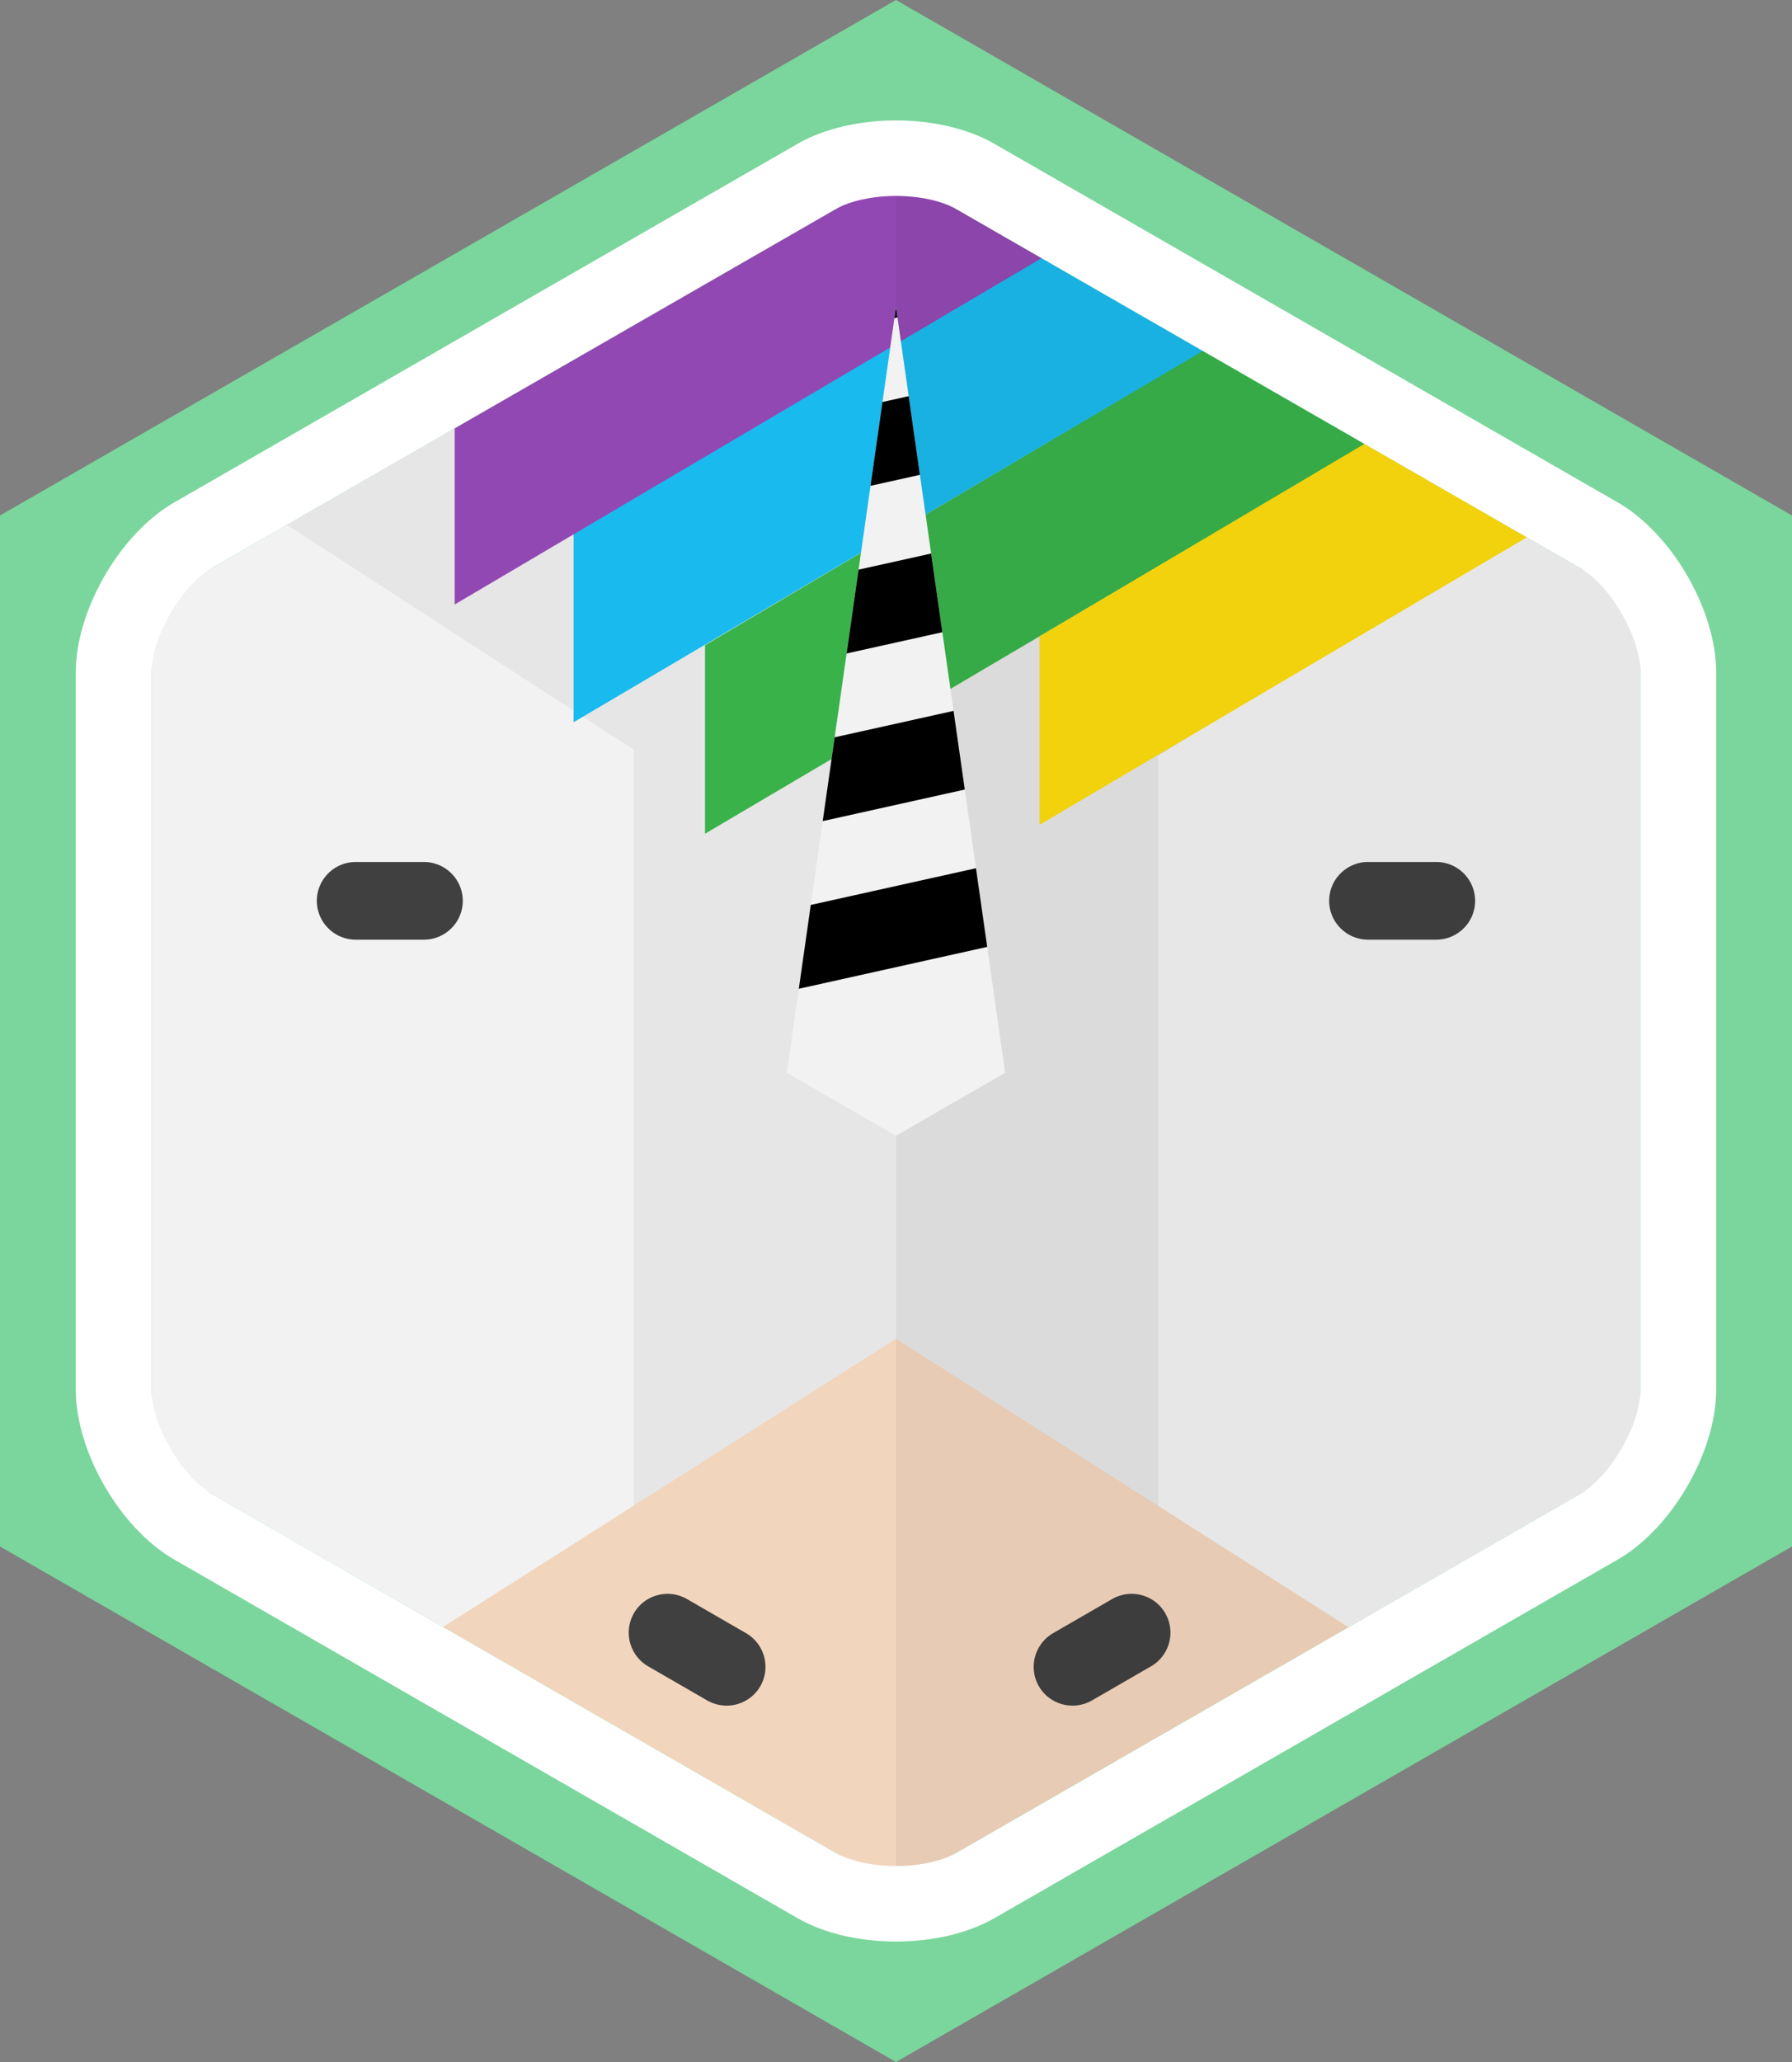
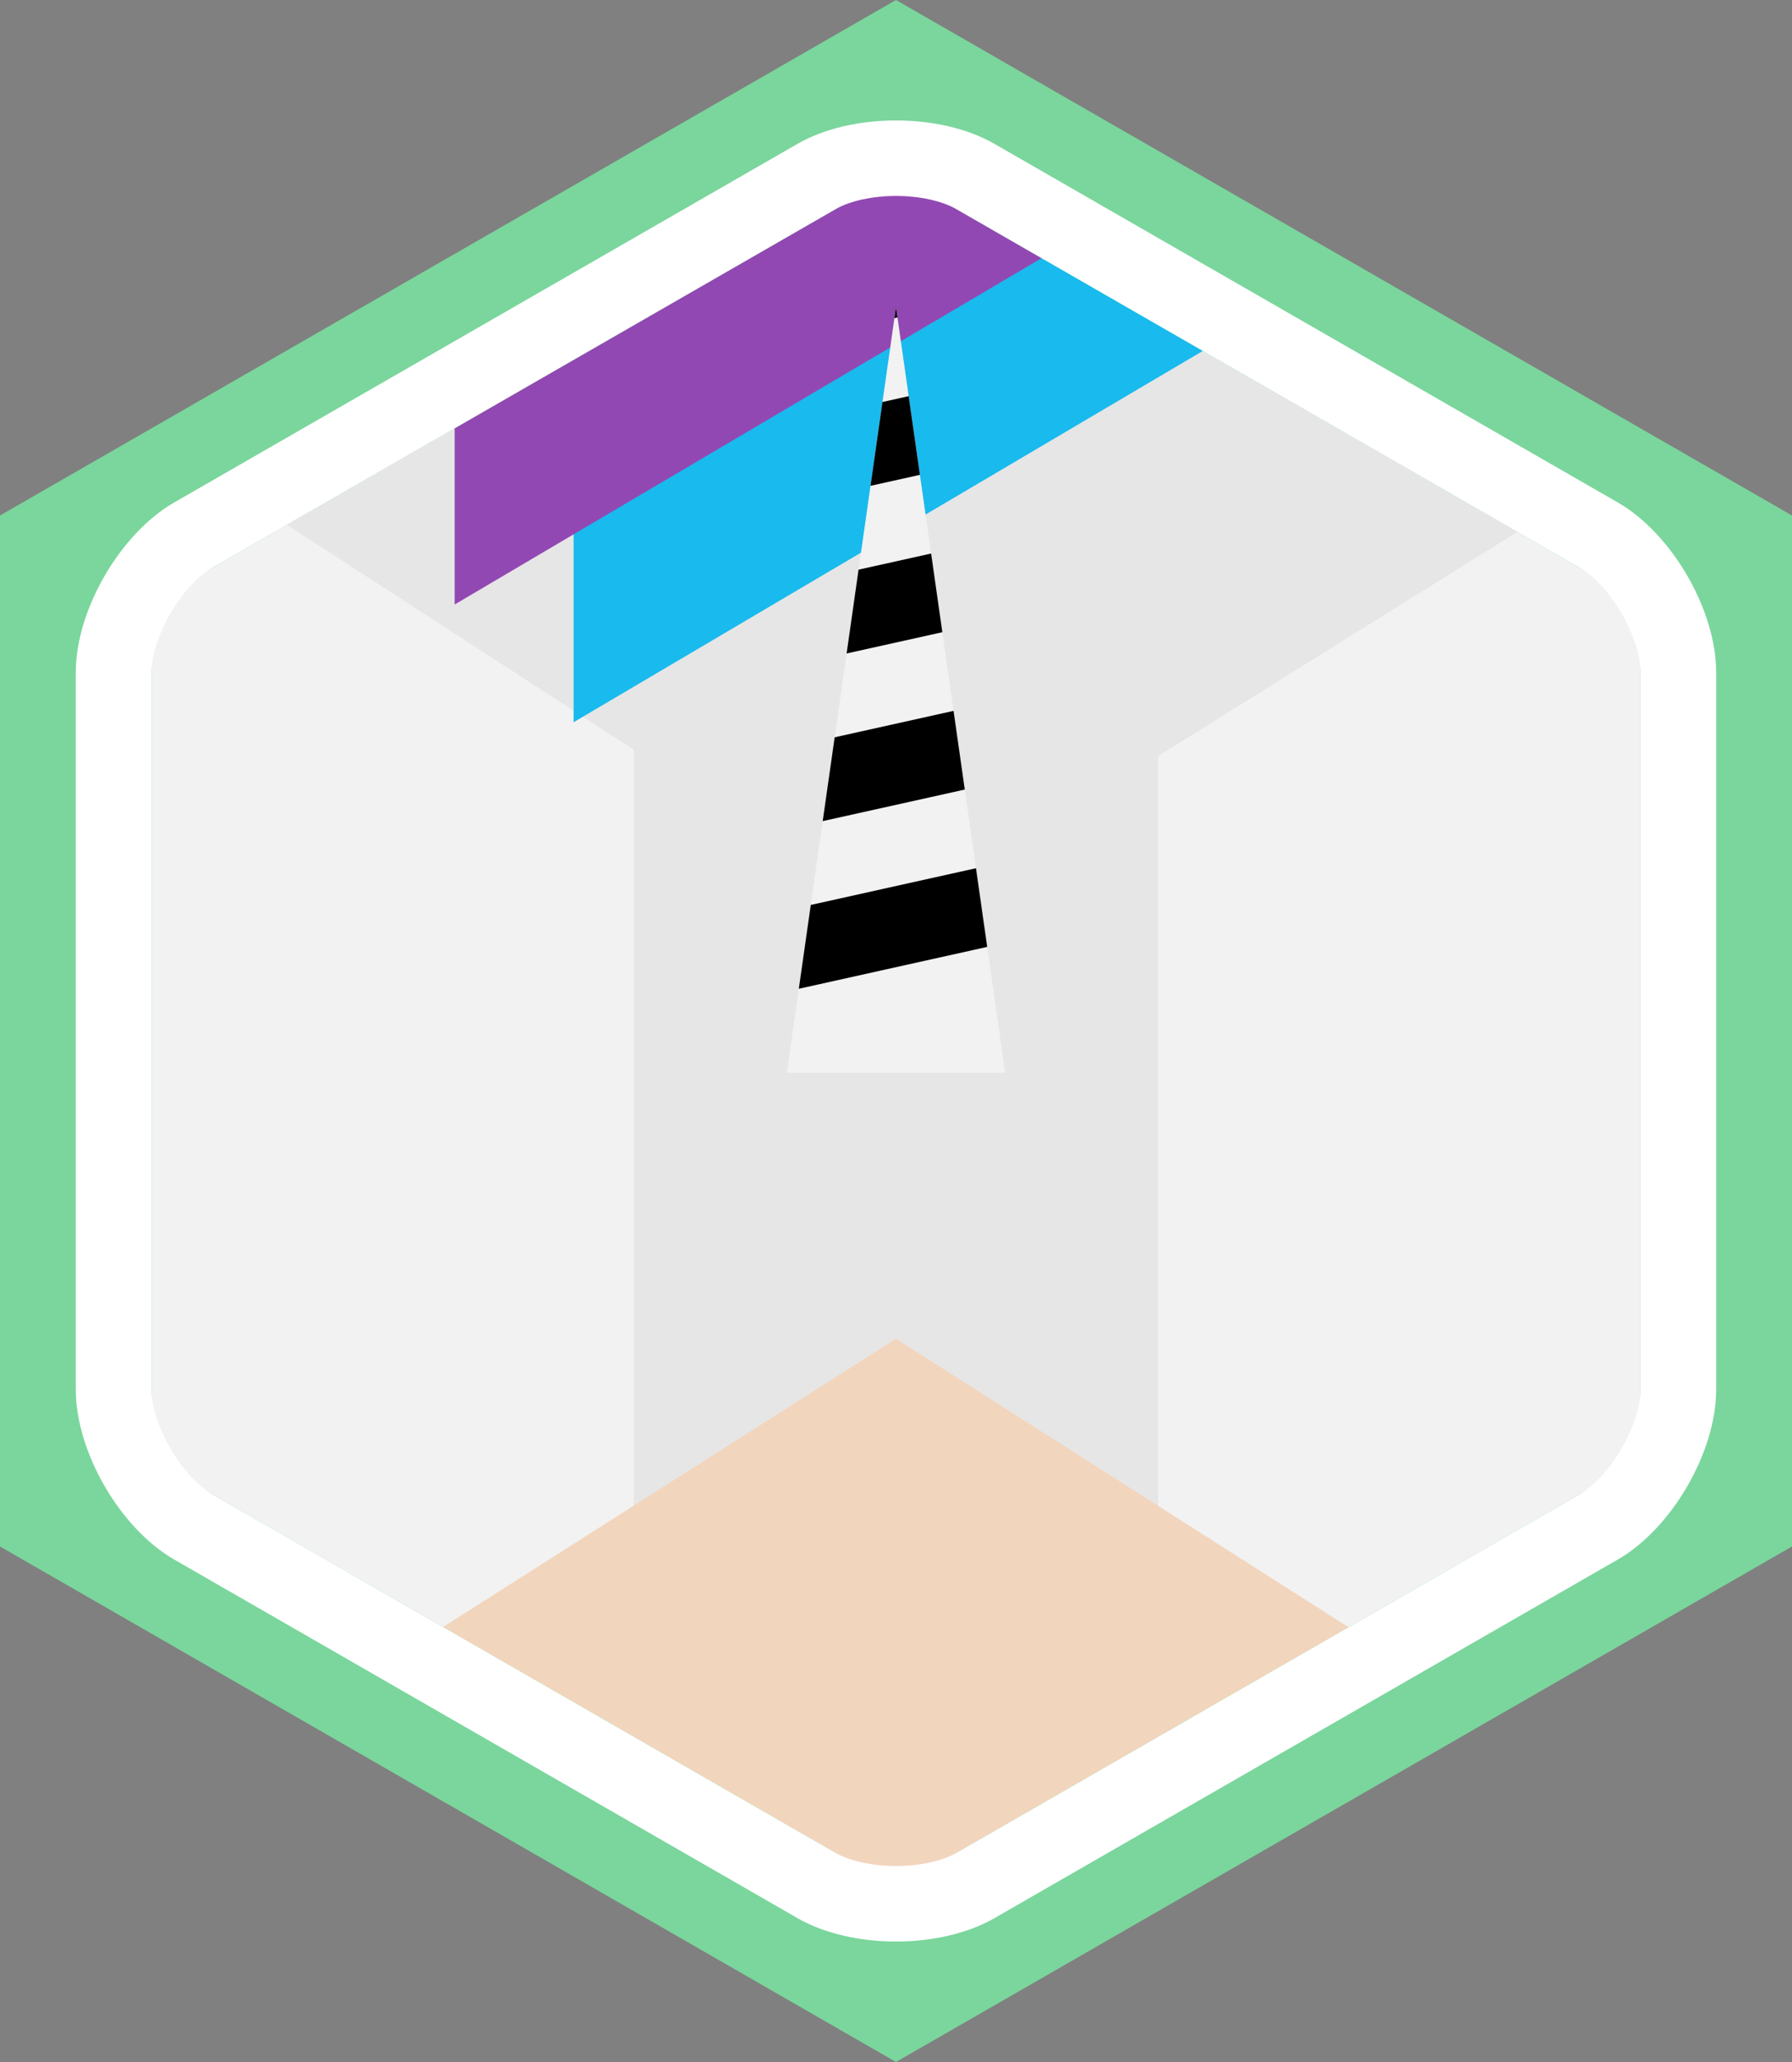
<svg xmlns="http://www.w3.org/2000/svg" width="200" height="230" viewBox="245.5 0 200 230">
  <rect x="245.5" y="0" width="200" height="230" fill="#808080" stroke="none" />
  <path fill="#F2F2F2" d="M345.5 9.481l-91.543 52.637v105.275l91.541 52.637 91.546-52.637V62.118z" />
  <path fill="#E6E6E6" d="M422.647 54.462l-13.814-9.946-39.718-22.601h-46.914l-38.034 22.601-18 6.666 50.077 32.448v88.62h58.513V84.335z" />
  <path fill="#F2D5BD" d="M345.499 212.059l35.327-4.66 24.699-19.831-60.026-38.24-58.585 37.259 10.504 6.04 25.883 14.639z" />
-   <path fill="#404040" d="M330.354 188.086c-1.198 2.075-3.855 2.779-5.937 1.578l-6.565-3.79a4.342 4.342 0 0 1-1.602-5.931c1.196-2.072 3.853-2.778 5.936-1.575l6.565 3.791c2.082 1.202 2.799 3.855 1.603 5.927zM361.446 188.086c1.198 2.075 3.855 2.779 5.937 1.578l6.565-3.79a4.342 4.342 0 0 0 1.602-5.931c-1.196-2.072-3.853-2.778-5.936-1.575l-6.565 3.791c-2.082 1.202-2.799 3.855-1.603 5.927zM297.149 100.48c0 2.395-1.948 4.334-4.353 4.334h-7.583c-2.4 0-4.351-1.939-4.351-4.334 0-2.394 1.948-4.333 4.351-4.333h7.583c2.405 0 4.353 1.939 4.353 4.333zM410.133 100.48c0 2.395-1.948 4.334-4.353 4.334h-7.583c-2.4 0-4.351-1.939-4.351-4.334 0-2.394 1.948-4.333 4.351-4.333h7.583c2.405 0 4.353 1.939 4.353 4.333z" />
-   <path fill="#39B24A" d="M386.569 35.039l-62.382 36.928v21.027l80.921-47.723z" />
-   <path fill="#FDDC0D" d="M361.521 92.002l62.004-36.566-18.502-10.212-43.502 25.752z" />
  <path fill="#19BAED" d="M368.107 24.849L309.52 59.531v21.027l77.119-45.481z" />
  <path fill="#9248B3" d="M349.76 14.722l-53.516 31.679v21.027l72.036-42.483z" />
  <g>
-     <path d="M345.499 19.451l84.967 48.153v96.301l-84.967 48.154z" opacity=".05" />
-   </g>
+     </g>
  <g fill="#F2F2F2">
    <path d="M345.499 34.25l-12.182 85.407h24.366z" />
-     <path d="M333.317 119.657l12.181 7.032 12.185-7.032-13.276-3.902z" />
  </g>
  <g>
    <path d="M338.654 82.24l-1.334 9.349 15.857-3.521-1.252-8.776zM354.428 96.843l-18.441 4.096-1.334 9.351 21.027-4.671zM343.988 44.84l-1.333 9.35 5.514-1.225-1.252-8.776zM341.321 63.54l-1.333 9.35 10.685-2.373-1.252-8.776zM345.322 35.49l.343-.076-.166-1.164z" />
  </g>
  <g>
-     <path fill="#7AD69C" d="M345.499 230L245.5 172.5v-115L345.499 0 445.5 57.5v115L345.499 230zm-83.086-67.228l83.086 47.773 83.089-47.773V67.225l-83.089-47.774-83.086 47.774v95.547z" />
+     <path fill="#7AD69C" d="M345.499 230L245.5 172.5v-115L345.499 0 445.5 57.5v115L345.499 230zm-83.086-67.228l83.086 47.773 83.089-47.773V67.225l-83.089-47.774-83.086 47.774z" />
    <path fill="#FFF" d="M345.499 21.856c2.623 0 5.148.554 6.757 1.479l69.574 40.004c3.41 1.959 6.758 7.732 6.758 11.656v80.009c0 3.922-3.348 9.695-6.758 11.656l-69.574 40.004c-1.606.926-4.135 1.479-6.757 1.479s-5.148-.553-6.757-1.479l-69.57-40.004c-3.411-1.961-6.758-7.734-6.758-11.656V74.996c0-3.924 3.347-9.697 6.757-11.658l69.571-40.002c1.609-.926 4.133-1.48 6.757-1.48m0-8.421c-3.982 0-7.965.87-10.984 2.607l-69.572 40.003c-6.043 3.475-10.985 12-10.985 18.95v80.009c0 6.947 4.942 15.475 10.985 18.949l69.57 40.004c3.021 1.736 7.004 2.605 10.985 2.605s7.964-.869 10.985-2.605l69.575-40.004c6.043-3.477 10.98-12.002 10.98-18.949v-27.373V74.996c0-6.95-4.938-15.478-10.98-18.95l-69.575-40.003c-3.02-1.738-7.004-2.608-10.984-2.608z" />
  </g>
</svg>